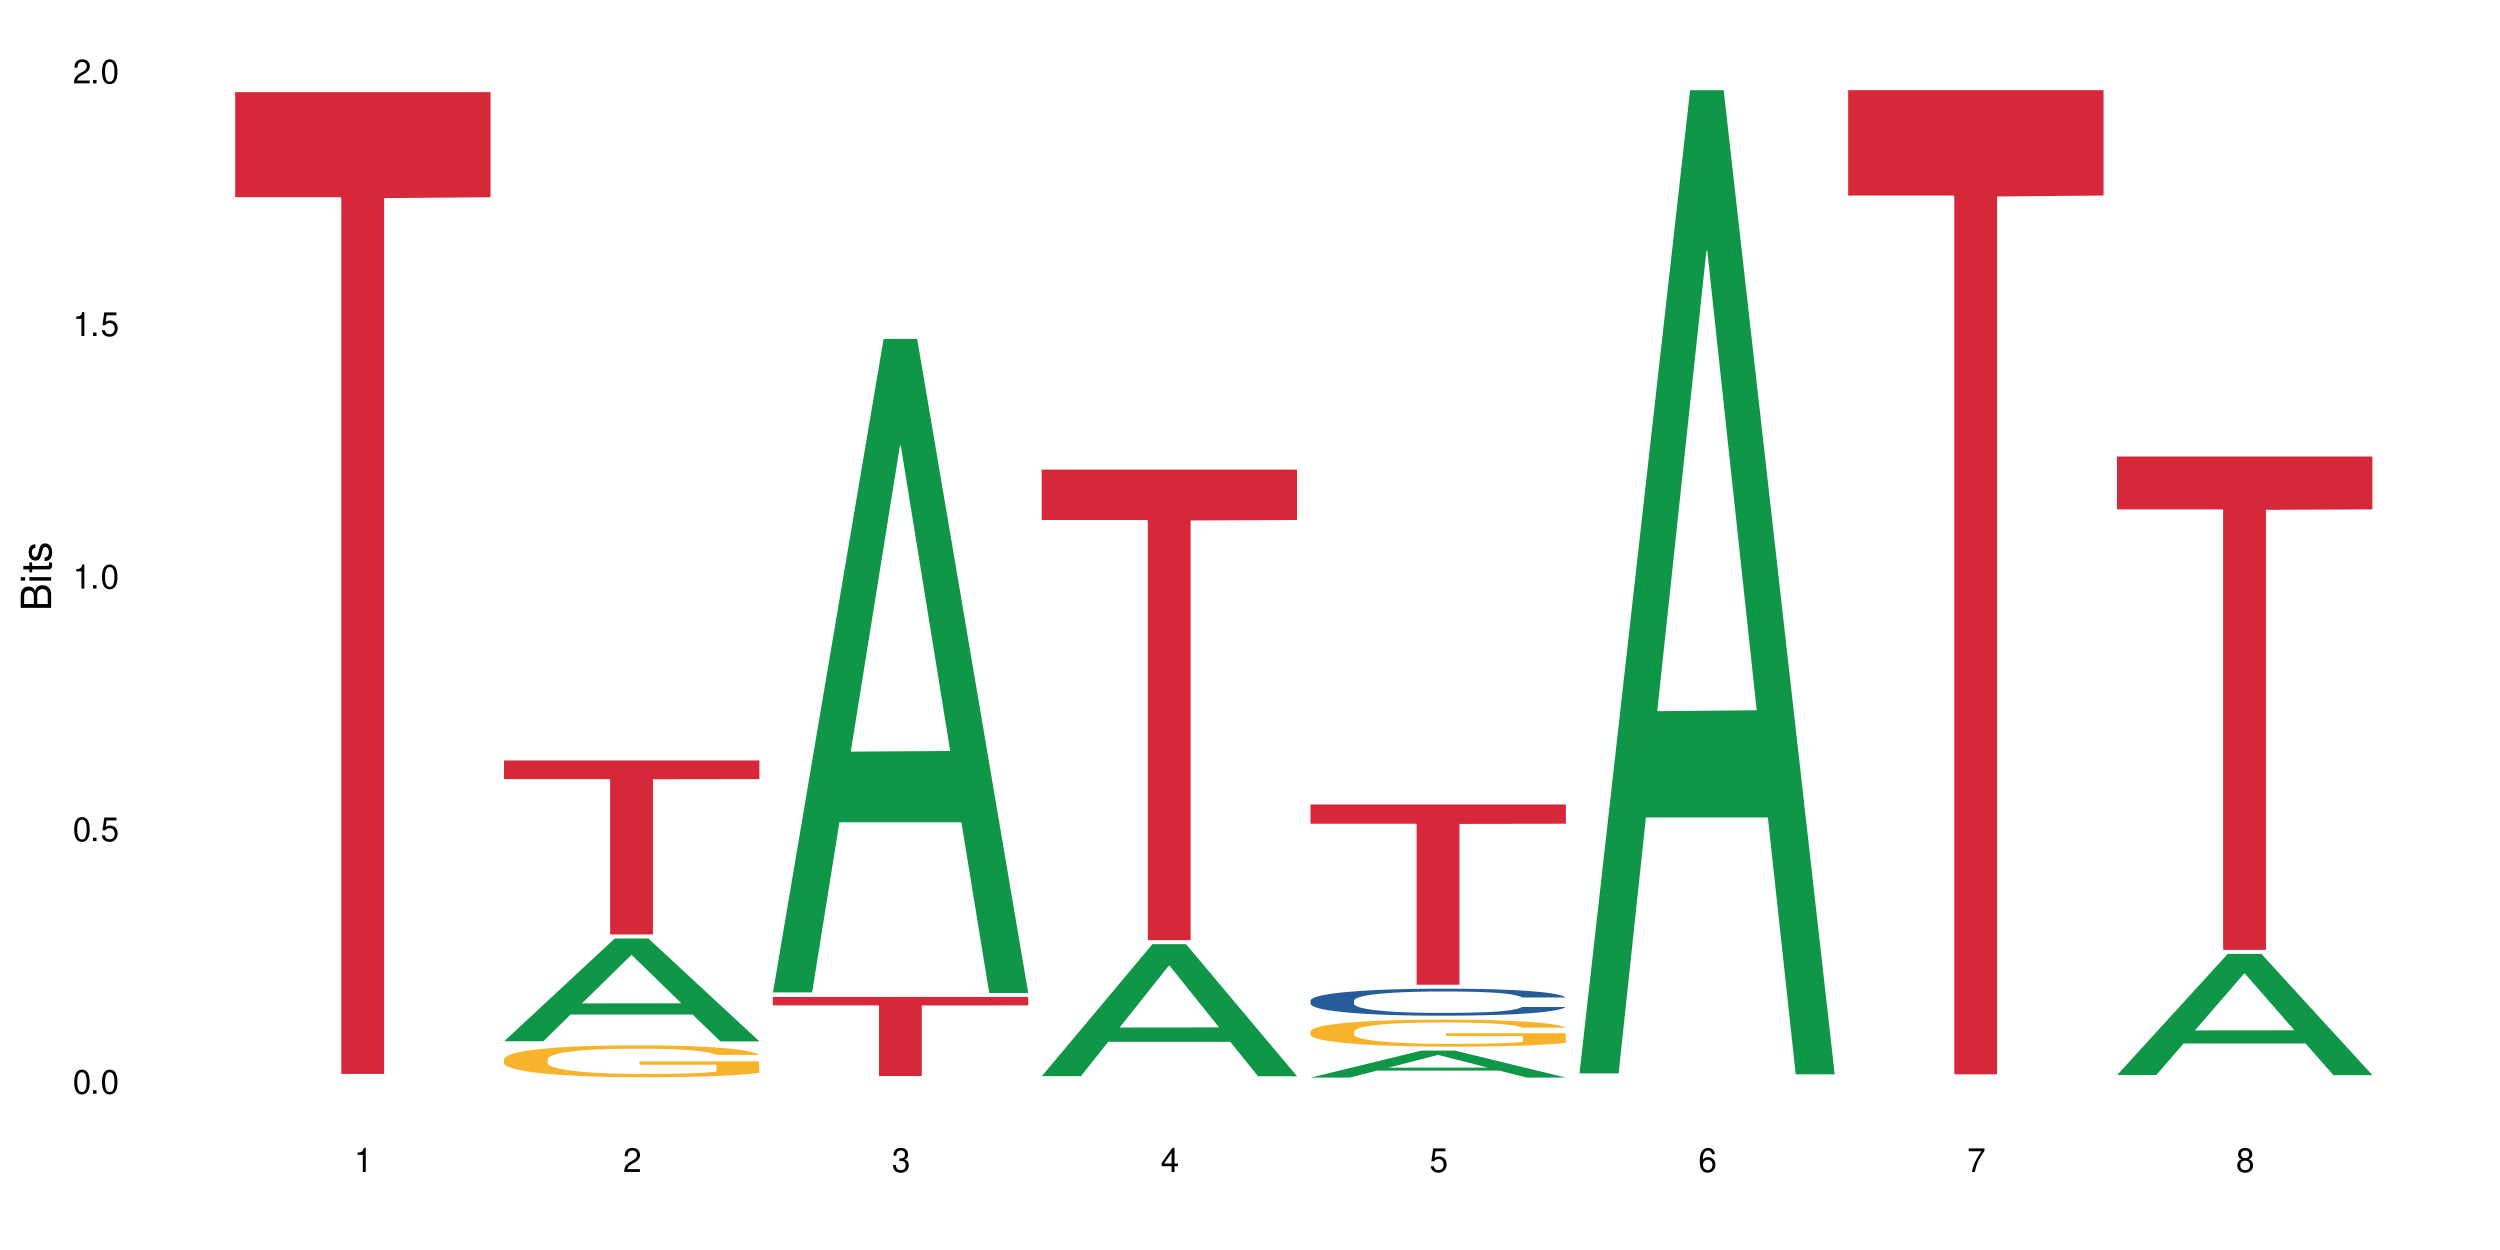
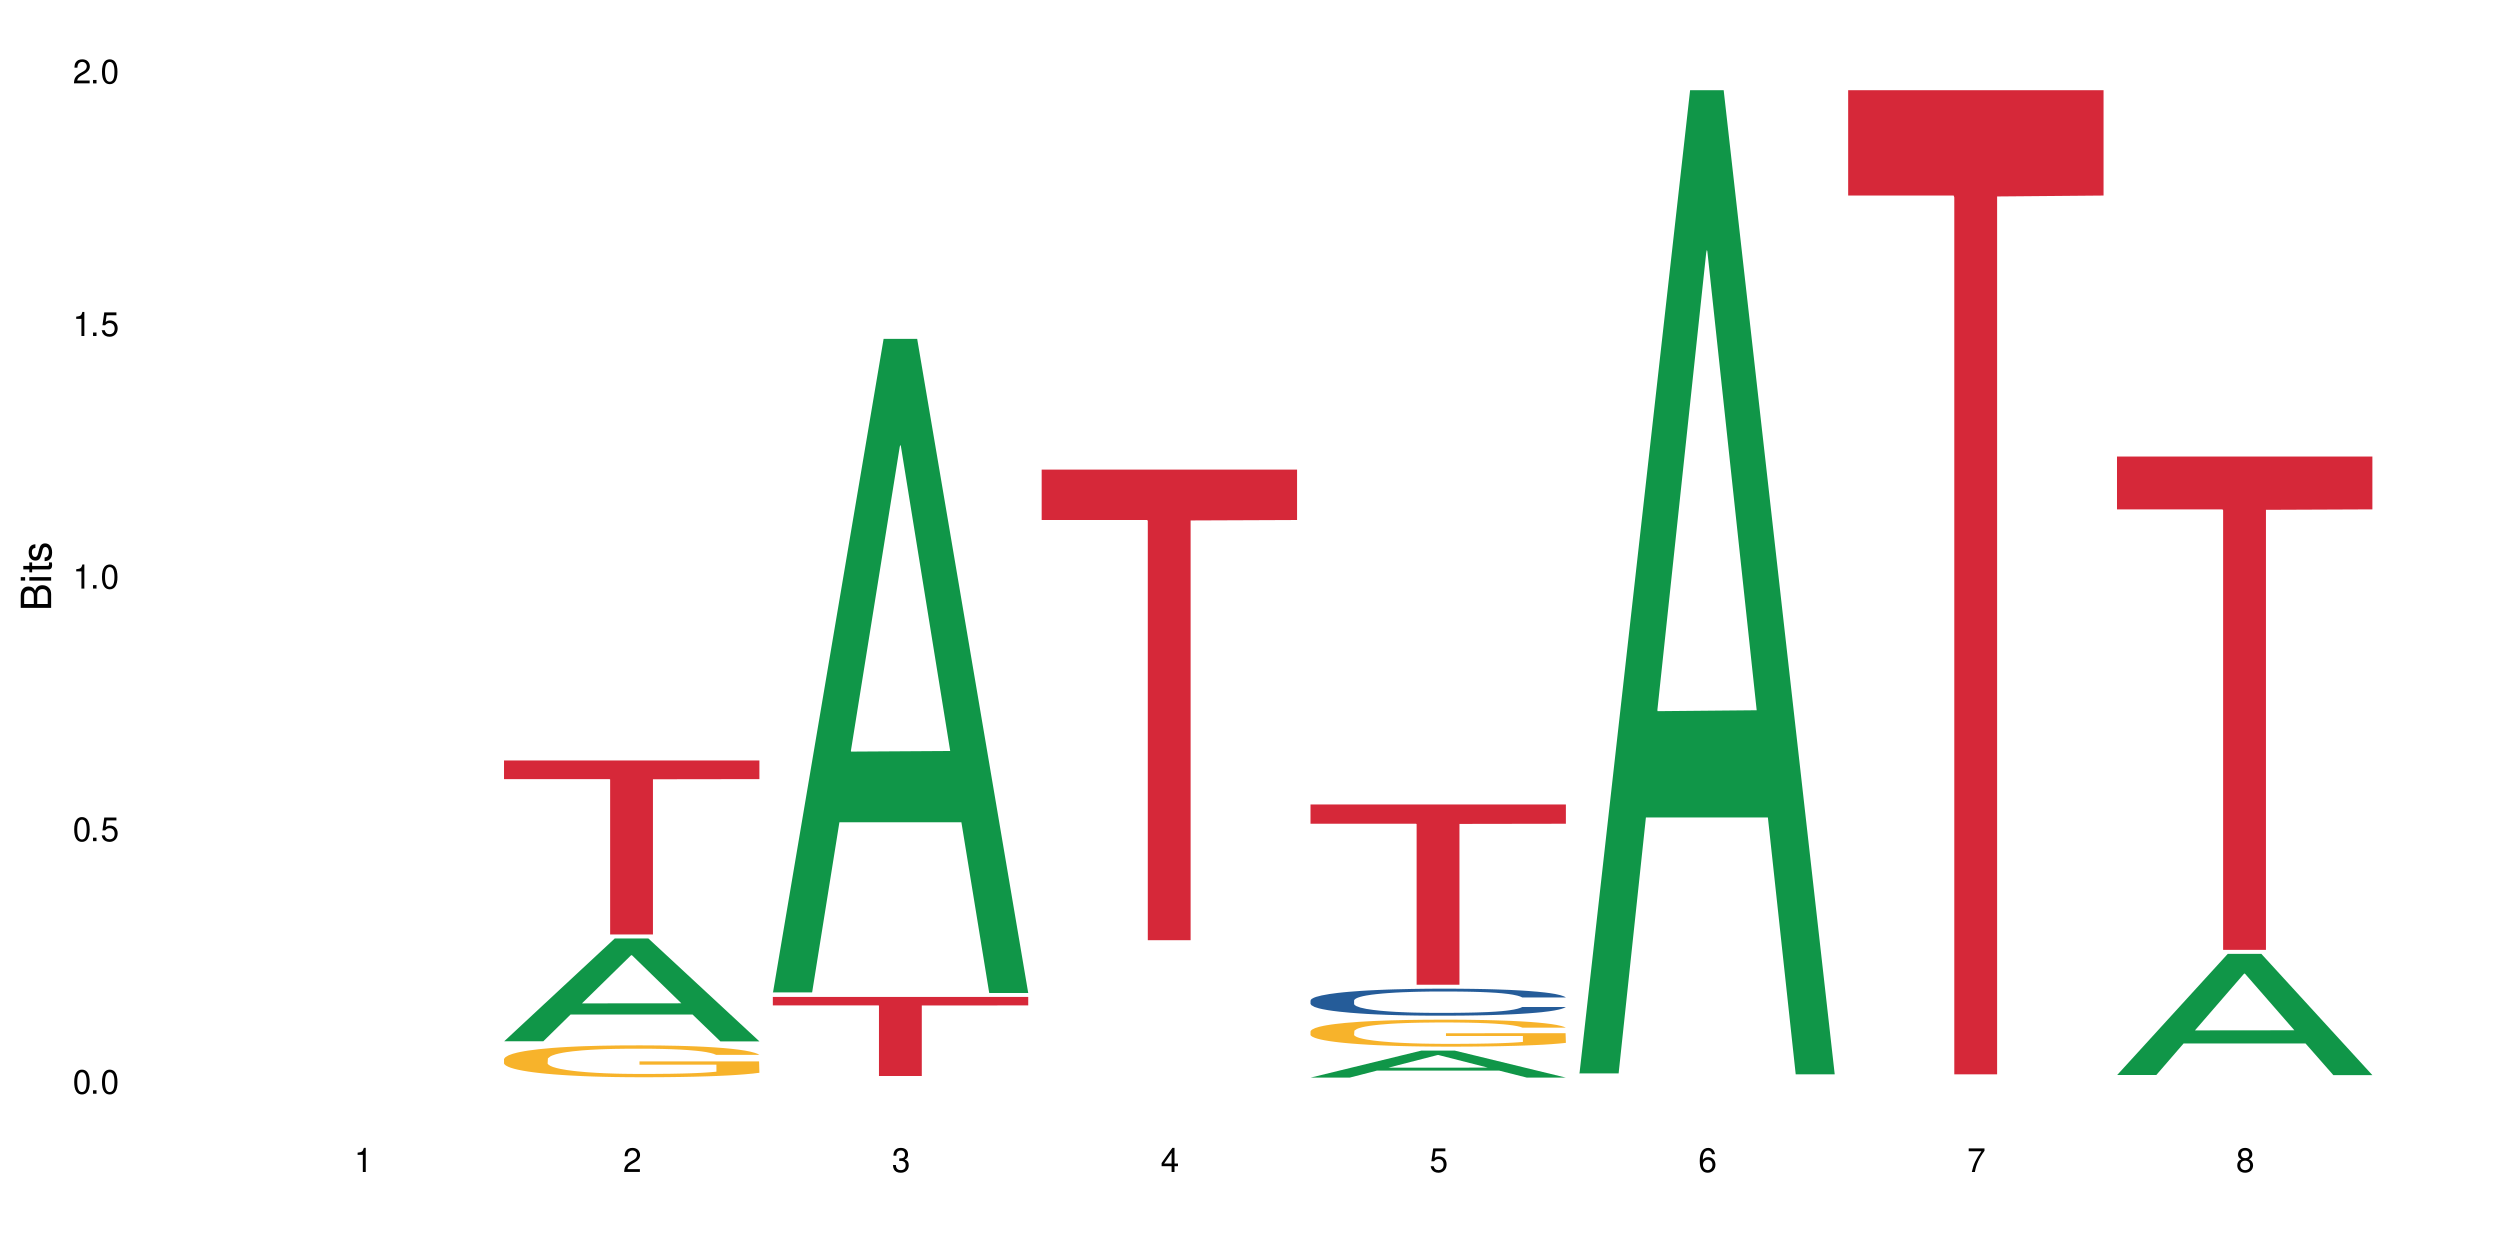
<svg xmlns="http://www.w3.org/2000/svg" xmlns:xlink="http://www.w3.org/1999/xlink" width="720" height="360" viewBox="0 0 720 360">
  <defs>
    <g>
      <g id="glyph-0-0">
</g>
      <g id="glyph-0-1">
        <path d="M 2.641 -6.938 C 2 -6.938 1.422 -6.656 1.078 -6.172 C 0.641 -5.562 0.406 -4.641 0.406 -3.359 C 0.406 -1.016 1.188 0.219 2.641 0.219 C 4.078 0.219 4.859 -1.016 4.859 -3.297 C 4.859 -4.641 4.656 -5.547 4.203 -6.172 C 3.844 -6.656 3.281 -6.938 2.641 -6.938 Z M 2.641 -6.188 C 3.547 -6.188 4 -5.25 4 -3.375 C 4 -1.406 3.562 -0.484 2.625 -0.484 C 1.734 -0.484 1.281 -1.438 1.281 -3.344 C 1.281 -5.25 1.734 -6.188 2.641 -6.188 Z M 2.641 -6.188 " />
      </g>
      <g id="glyph-0-2">
        <path d="M 1.828 -1 L 0.828 -1 L 0.828 0 L 1.828 0 Z M 1.828 -1 " />
      </g>
      <g id="glyph-0-3">
        <path d="M 4.562 -6.797 L 1.062 -6.797 L 0.547 -3.094 L 1.328 -3.094 C 1.719 -3.562 2.047 -3.734 2.578 -3.734 C 3.484 -3.734 4.062 -3.109 4.062 -2.094 C 4.062 -1.125 3.484 -0.531 2.578 -0.531 C 1.828 -0.531 1.375 -0.906 1.188 -1.672 L 0.328 -1.672 C 0.453 -1.109 0.547 -0.844 0.75 -0.594 C 1.125 -0.078 1.828 0.219 2.594 0.219 C 3.969 0.219 4.922 -0.781 4.922 -2.219 C 4.922 -3.562 4.031 -4.484 2.719 -4.484 C 2.25 -4.484 1.859 -4.359 1.469 -4.062 L 1.734 -5.969 L 4.562 -5.969 Z M 4.562 -6.797 " />
      </g>
      <g id="glyph-0-4">
        <path d="M 2.484 -4.938 L 2.484 0 L 3.328 0 L 3.328 -6.938 L 2.766 -6.938 C 2.469 -5.875 2.281 -5.734 0.984 -5.562 L 0.984 -4.938 Z M 2.484 -4.938 " />
      </g>
      <g id="glyph-0-5">
        <path d="M 4.859 -0.828 L 1.281 -0.828 C 1.359 -1.406 1.672 -1.781 2.5 -2.281 L 3.469 -2.828 C 4.406 -3.344 4.906 -4.062 4.906 -4.906 C 4.906 -5.484 4.672 -6.031 4.266 -6.406 C 3.859 -6.766 3.375 -6.938 2.719 -6.938 C 1.859 -6.938 1.219 -6.625 0.844 -6.031 C 0.609 -5.672 0.5 -5.234 0.484 -4.531 L 1.328 -4.531 C 1.359 -5.016 1.406 -5.281 1.531 -5.516 C 1.75 -5.938 2.188 -6.203 2.703 -6.203 C 3.469 -6.203 4.031 -5.641 4.031 -4.891 C 4.031 -4.344 3.719 -3.859 3.125 -3.516 L 2.234 -3 C 0.812 -2.172 0.406 -1.531 0.328 -0.016 L 4.859 -0.016 Z M 4.859 -0.828 " />
      </g>
      <g id="glyph-0-6">
        <path d="M 2.125 -3.188 L 2.578 -3.188 C 3.5 -3.188 3.984 -2.766 3.984 -1.922 C 3.984 -1.062 3.469 -0.531 2.594 -0.531 C 1.656 -0.531 1.203 -1 1.156 -2.016 L 0.312 -2.016 C 0.344 -1.453 0.438 -1.094 0.609 -0.781 C 0.953 -0.109 1.625 0.219 2.547 0.219 C 3.953 0.219 4.859 -0.625 4.859 -1.938 C 4.859 -2.828 4.516 -3.297 3.703 -3.594 C 4.344 -3.844 4.656 -4.328 4.656 -5.031 C 4.656 -6.219 3.875 -6.938 2.578 -6.938 C 1.203 -6.938 0.484 -6.172 0.453 -4.703 L 1.297 -4.703 C 1.312 -5.125 1.344 -5.359 1.453 -5.578 C 1.641 -5.969 2.062 -6.203 2.594 -6.203 C 3.344 -6.203 3.797 -5.75 3.797 -5 C 3.797 -4.516 3.609 -4.219 3.25 -4.047 C 3.016 -3.953 2.703 -3.922 2.125 -3.906 Z M 2.125 -3.188 " />
      </g>
      <g id="glyph-0-7">
        <path d="M 3.141 -1.672 L 3.141 0 L 3.984 0 L 3.984 -1.672 L 4.984 -1.672 L 4.984 -2.438 L 3.984 -2.438 L 3.984 -6.938 L 3.359 -6.938 L 0.266 -2.578 L 0.266 -1.672 Z M 3.141 -2.438 L 1 -2.438 L 3.141 -5.5 Z M 3.141 -2.438 " />
      </g>
      <g id="glyph-0-8">
        <path d="M 4.781 -5.125 C 4.609 -6.266 3.891 -6.938 2.844 -6.938 C 2.094 -6.938 1.422 -6.578 1.031 -5.953 C 0.594 -5.266 0.406 -4.422 0.406 -3.172 C 0.406 -2 0.578 -1.25 0.984 -0.641 C 1.359 -0.078 1.953 0.219 2.703 0.219 C 3.984 0.219 4.922 -0.75 4.922 -2.094 C 4.922 -3.375 4.062 -4.281 2.844 -4.281 C 2.172 -4.281 1.641 -4.031 1.281 -3.516 C 1.281 -5.234 1.828 -6.188 2.797 -6.188 C 3.391 -6.188 3.797 -5.797 3.938 -5.125 Z M 2.734 -3.531 C 3.547 -3.531 4.062 -2.953 4.062 -2.031 C 4.062 -1.156 3.484 -0.531 2.703 -0.531 C 1.922 -0.531 1.328 -1.188 1.328 -2.078 C 1.328 -2.938 1.906 -3.531 2.734 -3.531 Z M 2.734 -3.531 " />
      </g>
      <g id="glyph-0-9">
        <path d="M 4.984 -6.797 L 0.438 -6.797 L 0.438 -5.969 L 4.109 -5.969 C 2.5 -3.656 1.828 -2.234 1.328 0 L 2.219 0 C 2.594 -2.172 3.453 -4.047 4.984 -6.094 Z M 4.984 -6.797 " />
      </g>
      <g id="glyph-0-10">
        <path d="M 3.75 -3.656 C 4.469 -4.094 4.688 -4.438 4.688 -5.078 C 4.688 -6.172 3.844 -6.938 2.641 -6.938 C 1.438 -6.938 0.594 -6.172 0.594 -5.094 C 0.594 -4.438 0.812 -4.094 1.516 -3.656 C 0.734 -3.266 0.359 -2.703 0.359 -1.922 C 0.359 -0.656 1.281 0.219 2.641 0.219 C 3.984 0.219 4.922 -0.656 4.922 -1.922 C 4.922 -2.703 4.531 -3.266 3.75 -3.656 Z M 2.641 -6.188 C 3.359 -6.188 3.812 -5.75 3.812 -5.062 C 3.812 -4.406 3.344 -3.984 2.641 -3.984 C 1.922 -3.984 1.453 -4.406 1.453 -5.078 C 1.453 -5.75 1.922 -6.188 2.641 -6.188 Z M 2.641 -3.266 C 3.484 -3.266 4.062 -2.719 4.062 -1.906 C 4.062 -1.078 3.484 -0.531 2.625 -0.531 C 1.797 -0.531 1.219 -1.094 1.219 -1.906 C 1.219 -2.719 1.781 -3.266 2.641 -3.266 Z M 2.641 -3.266 " />
      </g>
      <g id="glyph-1-0">
</g>
      <g id="glyph-1-1">
        <path d="M 0 -0.953 L 0 -4.891 C 0 -5.719 -0.234 -6.344 -0.734 -6.797 C -1.188 -7.234 -1.812 -7.469 -2.5 -7.469 C -3.547 -7.469 -4.188 -7 -4.625 -5.875 C -4.984 -6.688 -5.625 -7.094 -6.531 -7.094 C -7.172 -7.094 -7.734 -6.859 -8.141 -6.391 C -8.562 -5.922 -8.75 -5.344 -8.75 -4.5 L -8.75 -0.953 Z M -4.984 -2.062 L -7.766 -2.062 L -7.766 -4.219 C -7.766 -4.844 -7.688 -5.203 -7.453 -5.5 C -7.219 -5.812 -6.859 -5.969 -6.375 -5.969 C -5.891 -5.969 -5.531 -5.812 -5.297 -5.5 C -5.062 -5.203 -4.984 -4.844 -4.984 -4.219 Z M -0.984 -2.062 L -4 -2.062 L -4 -4.781 C -4 -5.766 -3.438 -6.359 -2.484 -6.359 C -1.547 -6.359 -0.984 -5.766 -0.984 -4.781 Z M -0.984 -2.062 " />
      </g>
      <g id="glyph-1-2">
        <path d="M -6.281 -1.797 L -6.281 -0.797 L 0 -0.797 L 0 -1.797 Z M -8.75 -1.797 L -8.75 -0.797 L -7.484 -0.797 L -7.484 -1.797 Z M -8.75 -1.797 " />
      </g>
      <g id="glyph-1-3">
        <path d="M -6.281 -3.047 L -6.281 -2.016 L -8.016 -2.016 L -8.016 -1.016 L -6.281 -1.016 L -6.281 -0.172 L -5.469 -0.172 L -5.469 -1.016 L -0.719 -1.016 C -0.078 -1.016 0.281 -1.453 0.281 -2.234 C 0.281 -2.5 0.25 -2.719 0.188 -3.047 L -0.641 -3.047 C -0.609 -2.906 -0.594 -2.766 -0.594 -2.562 C -0.594 -2.141 -0.719 -2.016 -1.156 -2.016 L -5.469 -2.016 L -5.469 -3.047 Z M -6.281 -3.047 " />
      </g>
      <g id="glyph-1-4">
        <path d="M -4.531 -5.25 C -5.766 -5.25 -6.469 -4.422 -6.469 -2.969 C -6.469 -1.516 -5.719 -0.562 -4.547 -0.562 C -3.562 -0.562 -3.094 -1.062 -2.734 -2.562 L -2.516 -3.484 C -2.344 -4.188 -2.094 -4.469 -1.641 -4.469 C -1.047 -4.469 -0.641 -3.875 -0.641 -3 C -0.641 -2.453 -0.797 -2 -1.062 -1.75 C -1.25 -1.594 -1.422 -1.531 -1.875 -1.469 L -1.875 -0.406 C -0.422 -0.453 0.281 -1.266 0.281 -2.922 C 0.281 -4.5 -0.5 -5.516 -1.719 -5.516 C -2.656 -5.516 -3.172 -4.984 -3.469 -3.734 L -3.703 -2.766 C -3.891 -1.953 -4.156 -1.609 -4.594 -1.609 C -5.188 -1.609 -5.547 -2.125 -5.547 -2.938 C -5.547 -3.75 -5.203 -4.172 -4.531 -4.203 Z M -4.531 -5.25 " />
      </g>
    </g>
  </defs>
  <rect x="-72" y="-36" width="864" height="432" fill="rgb(100%, 100%, 100%)" fill-opacity="1" />
-   <path fill-rule="nonzero" fill="rgb(83.922%, 15.686%, 22.353%)" fill-opacity="1" d="M 67.73 26.531 L 141.281 26.531 L 141.281 56.797 L 110.629 57.062 L 110.629 309.293 L 98.297 309.293 L 98.297 57.328 L 98.117 56.797 L 67.73 56.797 Z M 67.73 26.531 " />
  <path fill-rule="nonzero" fill="rgb(6.275%, 58.824%, 28.235%)" fill-opacity="1" d="M 145.156 299.891 L 145.234 299.863 L 177.059 270.27 L 186.723 270.27 L 218.707 299.918 L 207.469 299.918 L 199.453 292.18 L 164.328 292.18 L 156.469 299.891 L 145.156 299.891 L 167.707 288.977 L 196.23 288.949 L 182.008 275.113 L 181.852 275.086 L 181.695 275.168 L 167.629 288.949 L 167.707 288.977 Z M 145.156 299.891 " />
  <path fill-rule="nonzero" fill="rgb(96.863%, 70.196%, 16.863%)" fill-opacity="1" d="M 145.156 304.996 L 145.242 304.988 L 145.242 304.82 L 145.602 304.445 L 146.5 303.922 L 147.664 303.496 L 148.922 303.16 L 149.73 302.984 L 151.074 302.73 L 152.242 302.547 L 155.199 302.168 L 158.969 301.816 L 161.031 301.664 L 163.363 301.523 L 166.684 301.363 L 168.207 301.305 L 172.871 301.172 L 178.164 301.086 L 183.992 301.062 L 186.684 301.07 L 190.363 301.102 L 195.387 301.195 L 198.254 301.281 L 200.496 301.363 L 202.828 301.473 L 205.699 301.641 L 208.391 301.84 L 210.543 302.043 L 212.695 302.297 L 214.492 302.562 L 216.016 302.855 L 217.359 303.211 L 218.168 303.504 L 218.707 303.797 L 206.238 303.797 L 205.52 303.504 L 204.715 303.277 L 203.367 303 L 202.023 302.797 L 200.676 302.641 L 198.164 302.422 L 196.012 302.285 L 193.32 302.168 L 190.723 302.094 L 187.762 302.043 L 185.969 302.027 L 181.211 302.027 L 176.906 302.086 L 174.395 302.152 L 172.602 302.219 L 170.09 302.344 L 168.566 302.445 L 167.668 302.512 L 164.977 302.773 L 163.184 303.008 L 162.195 303.168 L 160.941 303.418 L 160.043 303.645 L 159.059 303.98 L 158.52 304.234 L 157.801 304.805 L 157.711 306.316 L 157.98 306.633 L 158.52 306.977 L 159.238 307.281 L 160.312 307.598 L 161.391 307.844 L 163.273 308.172 L 164.887 308.387 L 166.145 308.531 L 168.566 308.758 L 169.551 308.832 L 171.883 308.984 L 174.305 309.102 L 177.266 309.203 L 179.508 309.254 L 183.098 309.293 L 187.672 309.293 L 193.055 309.246 L 196.461 309.176 L 198.793 309.109 L 200.32 309.051 L 202.203 308.961 L 203.547 308.875 L 204.805 308.781 L 206.328 308.641 L 206.328 306.633 L 184.172 306.625 L 184.172 305.688 L 218.617 305.676 L 218.707 308.961 L 216.824 309.188 L 214.492 309.402 L 212.25 309.57 L 209.918 309.715 L 206.598 309.875 L 203.906 309.977 L 199.781 310.094 L 196.012 310.168 L 192.066 310.219 L 188.566 310.242 L 184.441 310.25 L 180.766 310.234 L 176.816 310.184 L 173.68 310.117 L 170.809 310.035 L 167.938 309.926 L 164.352 309.746 L 162.016 309.605 L 159.594 309.43 L 157.172 309.219 L 155.02 308.992 L 153.586 308.816 L 152.152 308.613 L 150.625 308.363 L 149.191 308.078 L 148.113 307.816 L 147.129 307.523 L 146.41 307.246 L 145.691 306.871 L 145.332 306.566 L 145.156 306.309 Z M 145.156 304.996 " />
  <path fill-rule="nonzero" fill="rgb(83.922%, 15.686%, 22.353%)" fill-opacity="1" d="M 145.156 219.02 L 218.707 219.02 L 218.707 224.383 L 188.051 224.43 L 188.051 269.129 L 175.719 269.129 L 175.719 224.477 L 175.539 224.383 L 145.156 224.383 Z M 145.156 219.02 " />
  <path fill-rule="nonzero" fill="rgb(6.275%, 58.824%, 28.235%)" fill-opacity="1" d="M 222.578 285.805 L 222.656 285.625 L 254.48 97.594 L 264.148 97.594 L 296.129 285.98 L 284.895 285.98 L 276.879 236.805 L 241.75 236.805 L 233.895 285.805 L 222.578 285.805 L 245.129 216.461 L 273.656 216.285 L 259.434 128.371 L 259.273 128.195 L 259.117 128.727 L 245.051 216.285 L 245.129 216.461 Z M 222.578 285.805 " />
  <path fill-rule="nonzero" fill="rgb(83.922%, 15.686%, 22.353%)" fill-opacity="1" d="M 222.578 287.121 L 296.129 287.121 L 296.129 289.559 L 265.477 289.578 L 265.477 309.879 L 253.141 309.879 L 253.141 289.602 L 252.965 289.559 L 222.578 289.559 Z M 222.578 287.121 " />
-   <path fill-rule="nonzero" fill="rgb(6.275%, 58.824%, 28.235%)" fill-opacity="1" d="M 300 309.926 L 300.078 309.891 L 331.906 271.918 L 341.57 271.918 L 373.555 309.965 L 362.316 309.965 L 354.301 300.031 L 319.176 300.031 L 311.316 309.926 L 300 309.926 L 322.555 295.926 L 351.078 295.891 L 336.855 278.137 L 336.699 278.098 L 336.543 278.207 L 322.477 295.891 L 322.555 295.926 Z M 300 309.926 " />
  <path fill-rule="nonzero" fill="rgb(83.922%, 15.686%, 22.353%)" fill-opacity="1" d="M 300 135.254 L 373.555 135.254 L 373.555 149.762 L 342.898 149.891 L 342.898 270.777 L 330.566 270.777 L 330.566 150.016 L 330.387 149.762 L 300 149.762 Z M 300 135.254 " />
  <path fill-rule="nonzero" fill="rgb(6.275%, 58.824%, 28.235%)" fill-opacity="1" d="M 377.426 310.348 L 377.504 310.34 L 409.328 302.578 L 418.992 302.578 L 450.977 310.355 L 439.738 310.355 L 431.723 308.324 L 396.598 308.324 L 388.738 310.348 L 377.426 310.348 L 399.977 307.484 L 428.504 307.477 L 414.277 303.848 L 414.121 303.844 L 413.965 303.863 L 399.898 307.477 L 399.977 307.484 Z M 377.426 310.348 " />
  <path fill-rule="nonzero" fill="rgb(14.51%, 36.078%, 60%)" fill-opacity="1" d="M 377.426 288.125 L 377.516 288.121 L 377.516 287.949 L 377.781 287.68 L 378.41 287.34 L 379.039 287.102 L 380.652 286.684 L 382.895 286.277 L 385.227 285.965 L 386.934 285.781 L 388.457 285.641 L 391.957 285.375 L 394.199 285.242 L 396.621 285.121 L 399.578 285 L 401.734 284.93 L 406.574 284.816 L 410.164 284.766 L 412.945 284.742 L 418.953 284.742 L 422.543 284.773 L 425.145 284.809 L 428.016 284.863 L 430.438 284.93 L 434.652 285.086 L 438.418 285.285 L 440.125 285.398 L 442.812 285.617 L 444.879 285.832 L 446.312 286.016 L 447.926 286.277 L 449.363 286.598 L 450.438 286.961 L 450.977 287.266 L 438.418 287.266 L 437.789 286.984 L 437.074 286.762 L 435.727 286.473 L 434.383 286.266 L 432.5 286.059 L 430.793 285.922 L 428.461 285.789 L 426.398 285.703 L 424.246 285.641 L 422.184 285.598 L 418.238 285.555 L 413.664 285.555 L 411.957 285.566 L 408.461 285.625 L 406.574 285.676 L 403.887 285.773 L 402 285.867 L 399.758 286.008 L 398.234 286.129 L 396.352 286.316 L 395.004 286.477 L 393.48 286.711 L 392.582 286.891 L 391.777 287.09 L 391.059 287.324 L 390.52 287.574 L 390.16 287.836 L 389.98 288.09 L 389.98 289.191 L 390.16 289.449 L 390.609 289.746 L 391.777 290.18 L 393.48 290.559 L 395.453 290.855 L 397.336 291.07 L 398.414 291.168 L 399.848 291.281 L 402.09 291.426 L 405.32 291.566 L 407.203 291.625 L 410.074 291.68 L 413.035 291.711 L 416.98 291.711 L 420.48 291.68 L 422.812 291.645 L 425.234 291.59 L 428.551 291.469 L 430.613 291.355 L 432.41 291.219 L 433.754 291.082 L 434.652 290.969 L 435.996 290.75 L 437.074 290.508 L 437.879 290.258 L 438.418 290.016 L 450.977 290.016 L 450.438 290.301 L 449.633 290.578 L 448.824 290.785 L 447.566 291.035 L 446.133 291.254 L 444.07 291.504 L 442.367 291.668 L 440.125 291.844 L 438.059 291.98 L 435.816 292.102 L 432.5 292.242 L 430.348 292.312 L 428.016 292.379 L 425.234 292.434 L 421.734 292.484 L 417.969 292.512 L 414.469 292.52 L 410.703 292.504 L 407.922 292.477 L 404.242 292.414 L 399.668 292.285 L 396.352 292.148 L 393.75 292.016 L 391.508 291.871 L 388.996 291.68 L 385.766 291.367 L 383.793 291.125 L 382.449 290.926 L 380.922 290.648 L 379.848 290.402 L 378.59 290.004 L 377.695 289.5 L 377.426 289.109 Z M 377.426 288.125 " />
  <path fill-rule="nonzero" fill="rgb(96.863%, 70.196%, 16.863%)" fill-opacity="1" d="M 377.426 296.992 L 377.516 296.984 L 377.516 296.844 L 377.871 296.523 L 378.77 296.082 L 379.938 295.719 L 381.191 295.438 L 382 295.289 L 383.344 295.074 L 384.512 294.918 L 387.469 294.598 L 391.238 294.301 L 393.301 294.172 L 395.633 294.051 L 398.953 293.918 L 400.477 293.867 L 405.141 293.754 L 410.434 293.684 L 416.262 293.66 L 418.953 293.668 L 422.633 293.695 L 427.656 293.773 L 430.527 293.848 L 432.77 293.918 L 435.102 294.008 L 437.969 294.152 L 440.66 294.32 L 442.812 294.492 L 444.969 294.707 L 446.762 294.934 L 448.285 295.18 L 449.633 295.48 L 450.438 295.727 L 450.977 295.977 L 438.508 295.977 L 437.789 295.727 L 436.984 295.535 L 435.637 295.301 L 434.293 295.133 L 432.949 294.996 L 430.438 294.812 L 428.281 294.699 L 425.594 294.598 L 422.992 294.535 L 420.031 294.492 L 418.238 294.477 L 413.484 294.477 L 409.176 294.527 L 406.664 294.586 L 404.871 294.641 L 402.359 294.746 L 400.836 294.832 L 399.938 294.891 L 397.246 295.109 L 395.453 295.309 L 394.469 295.445 L 393.211 295.656 L 392.312 295.848 L 391.328 296.133 L 390.789 296.344 L 390.07 296.828 L 389.98 298.105 L 390.25 298.375 L 390.789 298.668 L 391.508 298.922 L 392.582 299.191 L 393.66 299.398 L 395.543 299.676 L 397.156 299.859 L 398.414 299.98 L 400.836 300.172 L 401.82 300.238 L 404.156 300.363 L 406.574 300.465 L 409.535 300.551 L 411.777 300.59 L 415.367 300.629 L 419.941 300.629 L 425.324 300.586 L 428.73 300.527 L 431.062 300.473 L 432.59 300.422 L 434.473 300.344 L 435.816 300.273 L 437.074 300.195 L 438.598 300.074 L 438.598 298.375 L 416.441 298.371 L 416.441 297.574 L 450.887 297.566 L 450.977 300.344 L 449.094 300.535 L 446.762 300.719 L 444.52 300.863 L 442.188 300.98 L 438.867 301.117 L 436.176 301.203 L 432.051 301.301 L 428.281 301.367 L 424.336 301.41 L 420.84 301.43 L 416.711 301.438 L 413.035 301.422 L 409.086 301.379 L 405.949 301.324 L 403.078 301.254 L 400.207 301.16 L 396.621 301.012 L 394.289 300.891 L 391.867 300.742 L 389.445 300.562 L 387.293 300.371 L 385.855 300.223 L 384.422 300.051 L 382.895 299.84 L 381.461 299.598 L 380.383 299.379 L 379.398 299.129 L 378.68 298.895 L 377.961 298.574 L 377.605 298.32 L 377.426 298.098 Z M 377.426 296.992 " />
  <path fill-rule="nonzero" fill="rgb(83.922%, 15.686%, 22.353%)" fill-opacity="1" d="M 377.426 231.684 L 450.977 231.684 L 450.977 237.238 L 420.324 237.289 L 420.324 283.602 L 407.988 283.602 L 407.988 237.336 L 407.809 237.238 L 377.426 237.238 Z M 377.426 231.684 " />
  <path fill-rule="nonzero" fill="rgb(6.275%, 58.824%, 28.235%)" fill-opacity="1" d="M 454.848 309.137 L 454.926 308.871 L 486.75 25.98 L 496.418 25.98 L 528.398 309.402 L 517.164 309.402 L 509.148 235.422 L 474.023 235.422 L 466.164 309.137 L 454.848 309.137 L 477.402 204.816 L 505.926 204.551 L 491.703 72.285 L 491.547 72.02 L 491.387 72.816 L 477.32 204.551 L 477.402 204.816 Z M 454.848 309.137 " />
  <path fill-rule="nonzero" fill="rgb(83.922%, 15.686%, 22.353%)" fill-opacity="1" d="M 532.27 25.98 L 605.824 25.98 L 605.824 56.316 L 575.168 56.582 L 575.168 309.402 L 562.836 309.402 L 562.836 56.848 L 562.656 56.316 L 532.27 56.316 Z M 532.27 25.98 " />
  <path fill-rule="nonzero" fill="rgb(6.275%, 58.824%, 28.235%)" fill-opacity="1" d="M 609.695 309.609 L 609.773 309.574 L 641.598 274.711 L 651.266 274.711 L 683.246 309.641 L 672.008 309.641 L 663.996 300.523 L 628.867 300.523 L 621.012 309.609 L 609.695 309.609 L 632.246 296.75 L 660.773 296.719 L 646.551 280.418 L 646.391 280.383 L 646.234 280.484 L 632.168 296.719 L 632.246 296.75 Z M 609.695 309.609 " />
  <path fill-rule="nonzero" fill="rgb(83.922%, 15.686%, 22.353%)" fill-opacity="1" d="M 609.695 131.488 L 683.246 131.488 L 683.246 146.699 L 652.594 146.832 L 652.594 273.566 L 640.258 273.566 L 640.258 146.965 L 640.082 146.699 L 609.695 146.699 Z M 609.695 131.488 " />
  <g fill="rgb(0%, 0%, 0%)" fill-opacity="1">
    <use xlink:href="#glyph-0-1" x="20.965" y="314.993" />
    <use xlink:href="#glyph-0-2" x="25.965" y="314.993" />
    <use xlink:href="#glyph-0-1" x="28.965" y="314.993" />
  </g>
  <g fill="rgb(0%, 0%, 0%)" fill-opacity="1">
    <use xlink:href="#glyph-0-1" x="20.965" y="242.251" />
    <use xlink:href="#glyph-0-2" x="25.965" y="242.251" />
    <use xlink:href="#glyph-0-3" x="28.965" y="242.251" />
  </g>
  <g fill="rgb(0%, 0%, 0%)" fill-opacity="1">
    <use xlink:href="#glyph-0-4" x="20.965" y="169.509" />
    <use xlink:href="#glyph-0-2" x="25.965" y="169.509" />
    <use xlink:href="#glyph-0-1" x="28.965" y="169.509" />
  </g>
  <g fill="rgb(0%, 0%, 0%)" fill-opacity="1">
    <use xlink:href="#glyph-0-4" x="20.965" y="96.767" />
    <use xlink:href="#glyph-0-2" x="25.965" y="96.767" />
    <use xlink:href="#glyph-0-3" x="28.965" y="96.767" />
  </g>
  <g fill="rgb(0%, 0%, 0%)" fill-opacity="1">
    <use xlink:href="#glyph-0-5" x="20.965" y="24.024" />
    <use xlink:href="#glyph-0-2" x="25.965" y="24.024" />
    <use xlink:href="#glyph-0-1" x="28.965" y="24.024" />
  </g>
  <g fill="rgb(0%, 0%, 0%)" fill-opacity="1">
    <use xlink:href="#glyph-0-4" x="102.008" y="337.532" />
  </g>
  <g fill="rgb(0%, 0%, 0%)" fill-opacity="1">
    <use xlink:href="#glyph-0-5" x="179.43" y="337.532" />
  </g>
  <g fill="rgb(0%, 0%, 0%)" fill-opacity="1">
    <use xlink:href="#glyph-0-6" x="256.855" y="337.532" />
  </g>
  <g fill="rgb(0%, 0%, 0%)" fill-opacity="1">
    <use xlink:href="#glyph-0-7" x="334.277" y="337.532" />
  </g>
  <g fill="rgb(0%, 0%, 0%)" fill-opacity="1">
    <use xlink:href="#glyph-0-3" x="411.699" y="337.532" />
  </g>
  <g fill="rgb(0%, 0%, 0%)" fill-opacity="1">
    <use xlink:href="#glyph-0-8" x="489.125" y="337.532" />
  </g>
  <g fill="rgb(0%, 0%, 0%)" fill-opacity="1">
    <use xlink:href="#glyph-0-9" x="566.547" y="337.532" />
  </g>
  <g fill="rgb(0%, 0%, 0%)" fill-opacity="1">
    <use xlink:href="#glyph-0-10" x="643.969" y="337.532" />
  </g>
  <g fill="rgb(0%, 0%, 0%)" fill-opacity="1">
    <use xlink:href="#glyph-1-1" x="14.725" y="176.012" />
    <use xlink:href="#glyph-1-2" x="14.725" y="168.012" />
    <use xlink:href="#glyph-1-3" x="14.725" y="165.012" />
    <use xlink:href="#glyph-1-4" x="14.725" y="162.012" />
  </g>
</svg>